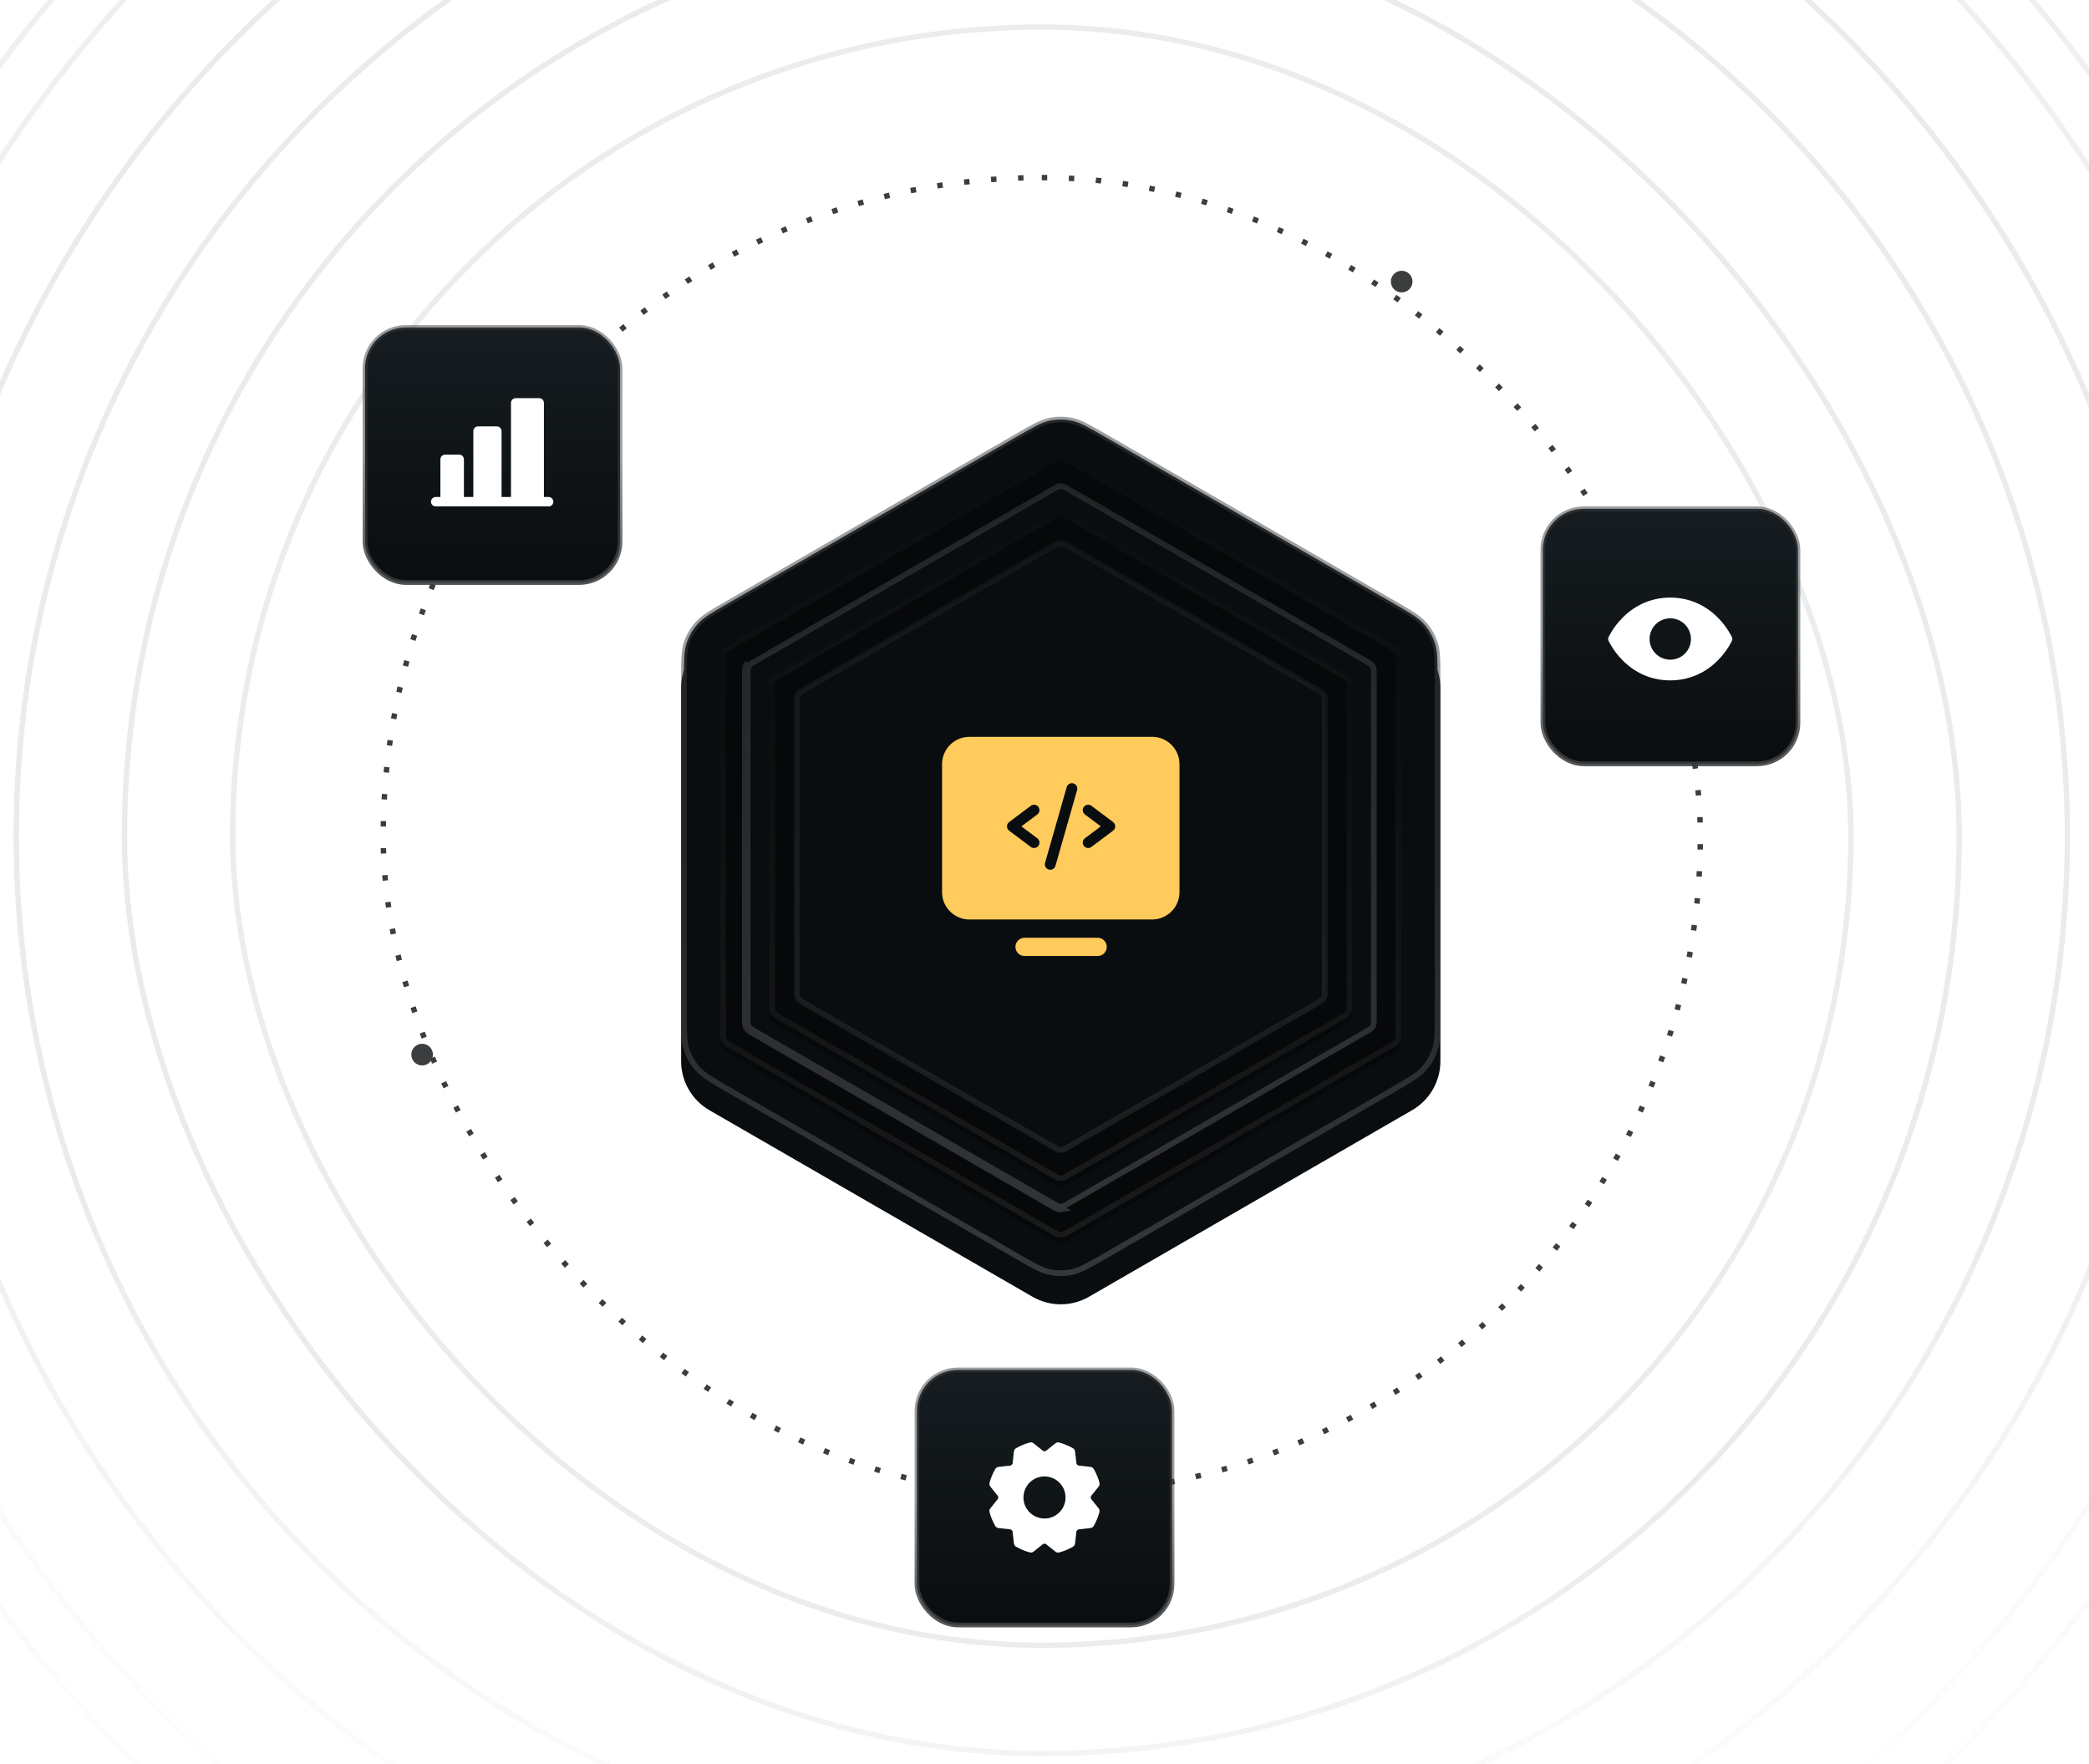
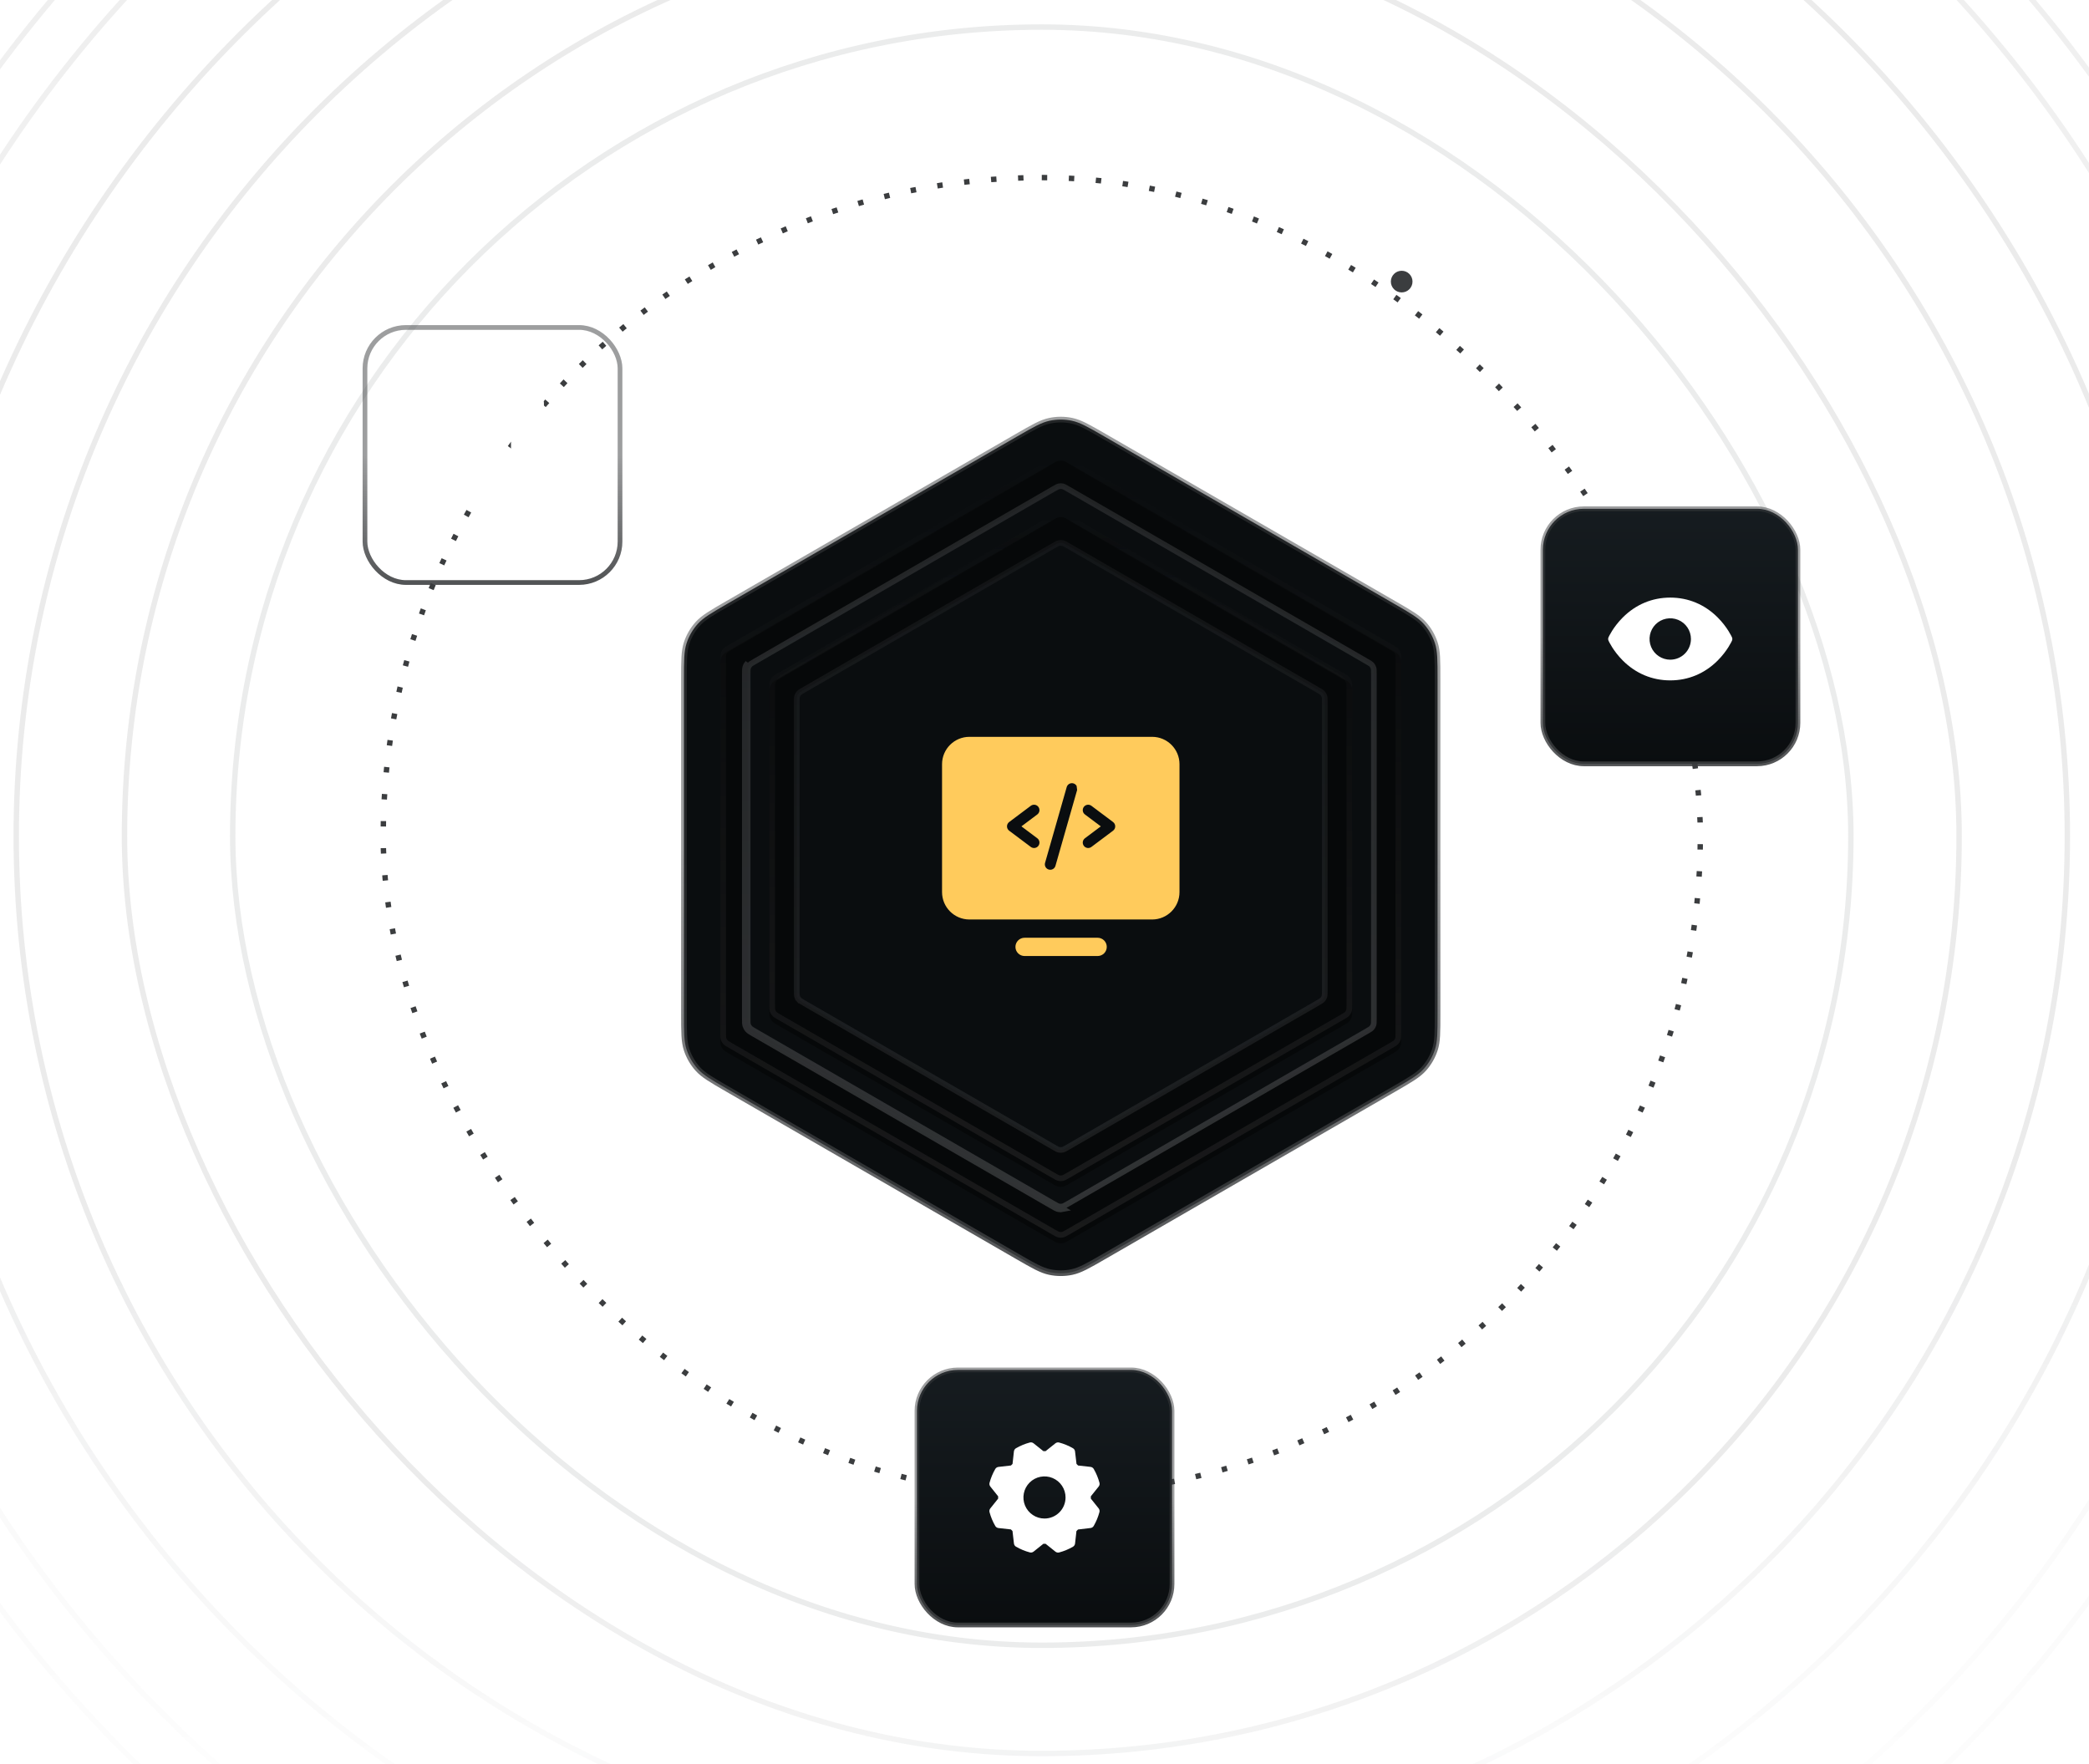
<svg xmlns="http://www.w3.org/2000/svg" width="386" height="326" viewBox="0 0 386 326" fill="none">
  <g clip-path="url(#clip0_8405_5036)">
    <rect x="70.811" y="32.812" width="243.375" height="243.375" rx="121.688" stroke="#3B3D3F" stroke-dasharray="1 4" />
    <rect opacity="0.1" x="23" y="-15" width="339" height="339" rx="169.5" stroke="url(#paint0_linear_8405_5036)" stroke-linecap="square" stroke-linejoin="round" />
    <rect opacity="0.1" x="42.999" y="5" width="299" height="299" rx="149.5" stroke="#3B3D3F" stroke-linecap="square" stroke-linejoin="round" />
    <path opacity="0.1" d="M3 154.5C3 49.842 87.842 -35 192.5 -35V-35C297.157 -35 382 49.842 382 154.5V154.5C382 259.158 297.157 344 192.5 344V344C87.842 344 3 259.158 3 154.5V154.5Z" stroke="url(#paint1_linear_8405_5036)" stroke-linecap="square" stroke-linejoin="round" />
    <path opacity="0.1" d="M-17 154.5C-17 38.796 76.796 -55 192.5 -55V-55C308.203 -55 402 38.796 402 154.5V154.5C402 270.204 308.203 364 192.5 364V364C76.796 364 -17 270.204 -17 154.5V154.5Z" stroke="url(#paint2_linear_8405_5036)" stroke-linecap="square" stroke-linejoin="round" />
    <path opacity="0.1" d="M-37.001 154.5C-37.001 27.751 65.75 -75 192.5 -75V-75C319.249 -75 422 27.751 422 154.5V154.5C422 281.249 319.249 384 192.5 384V384C65.75 384 -37.001 281.249 -37.001 154.5V154.5Z" stroke="url(#paint3_linear_8405_5036)" stroke-linecap="square" stroke-linejoin="round" />
    <path opacity="0.1" d="M-47.001 154.5C-47.001 22.228 60.227 -85 192.5 -85V-85C324.772 -85 432 22.228 432 154.5V154.5C432 286.772 324.772 394 192.5 394V394C60.227 394 -47.001 286.772 -47.001 154.5V154.5Z" stroke="url(#paint4_linear_8405_5036)" stroke-linecap="square" stroke-linejoin="round" />
    <g filter="url(#filter0_f_8405_5036)">
-       <path d="M190.779 83.63C194.013 81.763 197.997 81.763 201.231 83.63L260.929 118.097C264.162 119.964 266.155 123.415 266.155 127.149V196.082C266.155 199.816 264.162 203.267 260.929 205.134L201.231 239.6C197.997 241.467 194.013 241.467 190.779 239.6L131.081 205.134C127.847 203.267 125.855 199.816 125.855 196.082V127.149C125.855 123.415 127.847 119.964 131.081 118.097L190.779 83.63Z" fill="#0A0D0F" />
-     </g>
+       </g>
    <path d="M187.905 80.667C190.981 78.891 192.421 78.066 193.941 77.743C195.302 77.454 196.708 77.454 198.069 77.743C199.588 78.066 201.028 78.891 204.105 80.667L257.532 111.513C260.609 113.289 262.043 114.124 263.082 115.278C264.013 116.313 264.716 117.531 265.146 118.854C265.626 120.331 265.632 121.991 265.632 125.543V187.235C265.632 190.788 265.626 192.447 265.146 193.924C264.716 195.248 264.013 196.466 263.082 197.5C262.043 198.654 260.609 199.489 257.532 201.265L204.105 232.111C201.028 233.888 199.588 234.712 198.069 235.035C196.708 235.324 195.302 235.324 193.941 235.035C192.421 234.712 190.981 233.888 187.905 232.111L134.478 201.265C131.401 199.489 129.967 198.654 128.928 197.5C127.997 196.466 127.294 195.248 126.864 193.924C126.384 192.447 126.378 190.788 126.378 187.235V125.543C126.378 121.991 126.384 120.331 126.864 118.854C127.294 117.531 127.997 116.313 128.928 115.278C129.967 114.124 131.401 113.289 134.478 111.513L187.905 80.667Z" fill="#0A0D0F" stroke="url(#paint5_linear_8405_5036)" stroke-width="1.045" />
    <g filter="url(#filter1_i_8405_5036)">
      <path d="M194.332 84.714C194.941 84.363 195.246 84.187 195.57 84.118C195.856 84.057 196.152 84.057 196.439 84.118C196.763 84.187 197.067 84.363 197.677 84.714L257.236 119.101C257.845 119.452 258.15 119.628 258.371 119.874C258.567 120.092 258.716 120.348 258.806 120.627C258.908 120.942 258.908 121.294 258.908 121.997V190.77C258.908 191.473 258.908 191.825 258.806 192.14C258.716 192.418 258.567 192.675 258.371 192.893C258.15 193.139 257.845 193.314 257.236 193.666L197.677 228.052C197.067 228.404 196.763 228.58 196.439 228.649C196.152 228.71 195.856 228.71 195.57 228.649C195.246 228.58 194.941 228.404 194.332 228.052L134.772 193.666C134.163 193.314 133.859 193.139 133.637 192.893C133.441 192.675 133.293 192.418 133.202 192.14C133.1 191.825 133.1 191.473 133.1 190.77V121.997C133.1 121.294 133.1 120.942 133.202 120.627C133.293 120.348 133.441 120.092 133.637 119.874C133.859 119.628 134.163 119.452 134.772 119.101L194.332 84.714Z" fill="#060809" />
    </g>
    <path d="M195.678 84.629L195.57 84.118L195.678 84.629C195.893 84.583 196.115 84.583 196.33 84.629C196.554 84.677 196.775 84.798 197.415 85.167L197.676 84.715L197.415 85.167L256.975 119.553C257.615 119.923 257.83 120.054 257.983 120.224C258.13 120.387 258.241 120.58 258.309 120.789C258.38 121.006 258.386 121.258 258.386 121.997V190.77C258.386 191.508 258.38 191.761 258.309 191.978C258.241 192.187 258.13 192.38 257.983 192.543C257.83 192.713 257.615 192.844 256.975 193.214L197.415 227.6C196.775 227.969 196.554 228.09 196.33 228.138C196.115 228.183 195.893 228.183 195.678 228.138C195.455 228.09 195.233 227.969 194.593 227.6L135.034 193.214C134.394 192.844 134.178 192.713 134.025 192.543C133.878 192.38 133.767 192.187 133.699 191.978C133.629 191.761 133.623 191.508 133.623 190.77V121.997C133.623 121.258 133.629 121.006 133.699 120.789C133.767 120.58 133.878 120.387 134.025 120.224C134.178 120.054 134.394 119.923 135.034 119.553L194.593 85.167C195.233 84.798 195.455 84.677 195.678 84.629Z" stroke="url(#paint6_linear_8405_5036)" stroke-width="1.045" />
    <path d="M138.163 190.281C138.385 190.527 138.69 190.703 139.299 191.055L194.332 222.829C194.942 223.181 195.246 223.357 195.57 223.425C195.857 223.486 196.153 223.486 196.439 223.425L138.163 190.281ZM138.163 190.281C137.967 190.064 137.819 189.807 137.729 189.529M138.163 190.281L137.729 189.529M137.729 189.529C137.626 189.214 137.626 188.862 137.626 188.158M137.729 189.529L137.626 188.158M137.626 188.158V124.611M137.626 188.158V124.611M137.626 124.611C137.626 123.907 137.626 123.555 137.729 123.24M137.626 124.611L137.729 123.24M137.729 123.24C137.819 122.962 137.967 122.705 138.163 122.488L137.729 123.24ZM194.594 90.393C195.234 90.023 195.455 89.902 195.679 89.855C195.894 89.809 196.116 89.809 196.331 89.855C196.554 89.902 196.776 90.023 197.416 90.393L252.45 122.167C253.089 122.536 253.305 122.667 253.458 122.837C253.605 123.001 253.716 123.193 253.784 123.402C253.854 123.619 253.861 123.872 253.861 124.611V188.158C253.861 188.897 253.854 189.15 253.784 189.367C253.716 189.576 253.605 189.768 253.458 189.932C253.305 190.102 253.089 190.233 252.45 190.602L197.416 222.376C196.776 222.746 196.554 222.867 196.331 222.914C196.116 222.96 195.894 222.96 195.679 222.914C195.455 222.867 195.234 222.746 194.594 222.376L139.56 190.602C138.92 190.233 138.705 190.102 138.552 189.932L138.164 190.281L138.552 189.932C138.405 189.768 138.294 189.576 138.226 189.367C138.155 189.15 138.149 188.897 138.149 188.158V124.611C138.149 123.872 138.155 123.619 138.226 123.402C138.294 123.193 138.405 123.001 138.552 122.837C138.705 122.667 138.92 122.536 139.56 122.167L194.594 90.393Z" fill="#0A0D0F" stroke="url(#paint7_linear_8405_5036)" stroke-width="1.045" />
    <g filter="url(#filter2_i_8405_5036)">
      <path d="M194.304 95.213C194.923 94.847 195.232 94.665 195.562 94.593C195.854 94.53 196.155 94.53 196.447 94.593C196.777 94.665 197.086 94.847 197.705 95.213L247.025 124.326C247.625 124.68 247.925 124.857 248.142 125.102C248.335 125.319 248.481 125.574 248.569 125.85C248.67 126.162 248.67 126.51 248.67 127.206V185.563C248.67 186.259 248.67 186.607 248.569 186.92C248.481 187.196 248.335 187.451 248.142 187.668C247.925 187.913 247.625 188.09 247.025 188.443L197.705 217.557C197.086 217.922 196.777 218.105 196.447 218.176C196.155 218.239 195.854 218.239 195.562 218.176C195.232 218.105 194.923 217.922 194.304 217.557L144.984 188.443C144.384 188.09 144.085 187.913 143.867 187.668C143.674 187.451 143.529 187.196 143.44 186.92C143.339 186.607 143.339 186.259 143.339 185.563V127.206C143.339 126.51 143.339 126.162 143.44 125.85C143.529 125.574 143.674 125.319 143.867 125.102C144.085 124.857 144.384 124.68 144.984 124.326L194.304 95.213Z" fill="#060809" />
    </g>
    <path d="M194.57 95.663C195.22 95.279 195.445 95.153 195.673 95.104C195.891 95.057 196.118 95.057 196.336 95.104C196.564 95.153 196.789 95.279 197.439 95.663L246.76 124.776C247.389 125.148 247.601 125.28 247.752 125.449L248.142 125.102L247.752 125.449C247.896 125.612 248.005 125.803 248.072 126.01C248.141 126.226 248.147 126.476 248.147 127.206V185.563C248.147 186.294 248.141 186.544 248.072 186.759C248.005 186.967 247.896 187.158 247.752 187.32C247.601 187.49 247.389 187.622 246.76 187.993L197.439 217.107C196.789 217.491 196.564 217.616 196.336 217.666C196.118 217.713 195.891 217.713 195.673 217.666C195.445 217.616 195.22 217.491 194.57 217.107L145.249 187.993C144.62 187.622 144.408 187.49 144.257 187.32C144.113 187.158 144.004 186.967 143.937 186.759C143.868 186.544 143.862 186.294 143.862 185.563V127.206C143.862 126.476 143.868 126.226 143.937 126.01C144.004 125.803 144.113 125.612 144.257 125.449C144.408 125.28 144.62 125.148 145.249 124.776L194.57 95.663L194.304 95.213L194.57 95.663Z" stroke="url(#paint8_linear_8405_5036)" stroke-width="1.045" />
    <g filter="url(#filter3_i_8405_5036)">
      <path d="M194.332 95.179C194.942 94.828 195.246 94.652 195.57 94.583C195.857 94.522 196.153 94.522 196.439 94.583C196.763 94.652 197.068 94.828 197.677 95.179L248.18 124.336C248.79 124.688 249.094 124.864 249.316 125.11C249.512 125.328 249.66 125.584 249.75 125.863C249.853 126.177 249.853 126.529 249.853 127.233V185.546C249.853 186.25 249.853 186.602 249.75 186.917C249.66 187.195 249.512 187.452 249.316 187.669C249.094 187.915 248.79 188.091 248.18 188.443L197.677 217.6C197.068 217.952 196.763 218.128 196.439 218.196C196.153 218.257 195.857 218.257 195.57 218.196C195.246 218.128 194.942 217.952 194.332 217.6L143.829 188.443C143.22 188.091 142.915 187.915 142.694 187.669C142.498 187.452 142.35 187.195 142.259 186.917C142.157 186.602 142.157 186.25 142.157 185.546V127.233C142.157 126.529 142.157 126.177 142.259 125.863C142.35 125.584 142.498 125.328 142.694 125.11C142.915 124.864 143.22 124.688 143.829 124.336L194.332 95.179Z" fill="#060809" />
    </g>
    <path d="M194.594 95.632C195.234 95.262 195.455 95.141 195.679 95.094C195.894 95.048 196.116 95.048 196.331 95.094C196.554 95.141 196.776 95.262 197.416 95.632L247.919 124.789C248.559 125.158 248.774 125.29 248.927 125.46C249.074 125.623 249.186 125.815 249.253 126.024C249.324 126.242 249.33 126.494 249.33 127.233V185.546C249.33 186.285 249.324 186.538 249.253 186.755C249.186 186.964 249.074 187.156 248.927 187.32C248.774 187.49 248.559 187.621 247.919 187.99L197.416 217.147C196.776 217.517 196.554 217.638 196.331 217.685C196.116 217.731 195.894 217.731 195.679 217.685C195.455 217.638 195.234 217.517 194.594 217.147L144.09 187.99C143.451 187.621 143.235 187.49 143.082 187.32C142.935 187.156 142.824 186.964 142.756 186.755C142.685 186.538 142.679 186.285 142.679 185.546V127.233C142.679 126.494 142.685 126.242 142.756 126.024C142.824 125.815 142.935 125.623 143.082 125.46C143.235 125.29 143.451 125.158 144.09 124.789L194.594 95.632Z" stroke="url(#paint9_linear_8405_5036)" stroke-width="1.045" />
    <path d="M194.594 100.877C195.233 100.508 195.455 100.387 195.679 100.339C195.894 100.293 196.116 100.293 196.331 100.339C196.554 100.387 196.776 100.508 197.416 100.877L243.379 127.413C244.019 127.782 244.234 127.914 244.387 128.083C244.534 128.247 244.645 128.439 244.713 128.648C244.784 128.866 244.79 129.118 244.79 129.857V182.928C244.79 183.667 244.784 183.919 244.713 184.137C244.645 184.346 244.534 184.538 244.387 184.701C244.234 184.871 244.019 185.003 243.379 185.372L197.416 211.908C196.776 212.277 196.554 212.398 196.331 212.446C196.116 212.491 195.894 212.491 195.679 212.446C195.455 212.398 195.233 212.277 194.594 211.908L148.63 185.372C147.991 185.003 147.775 184.871 147.622 184.701L147.234 185.051L147.622 184.701C147.475 184.538 147.364 184.346 147.296 184.137C147.225 183.919 147.219 183.667 147.219 182.928V129.857C147.219 129.118 147.225 128.866 147.296 128.648C147.364 128.439 147.475 128.247 147.622 128.083C147.775 127.914 147.991 127.782 148.63 127.413L194.594 100.877Z" fill="#0A0D0F" stroke="url(#paint10_linear_8405_5036)" stroke-width="1.045" />
    <path d="M212.881 136.146H179.131C176.335 136.146 174.069 138.412 174.069 141.208V164.833C174.069 167.629 176.335 169.896 179.131 169.896H212.881C215.677 169.896 217.944 167.629 217.944 164.833V141.208C217.944 138.412 215.677 136.146 212.881 136.146Z" fill="#FFCB5C" />
    <path d="M191.669 154.889C191.881 155.049 192.021 155.285 192.059 155.548C192.096 155.811 192.028 156.077 191.869 156.289C191.71 156.502 191.473 156.642 191.21 156.679C190.948 156.717 190.681 156.649 190.469 156.489L186.469 153.489C186.345 153.396 186.244 153.275 186.174 153.137C186.105 152.998 186.069 152.845 186.069 152.689C186.069 152.534 186.105 152.381 186.174 152.242C186.244 152.103 186.345 151.983 186.469 151.889L190.469 148.889C190.681 148.73 190.948 148.662 191.21 148.699C191.473 148.737 191.71 148.877 191.869 149.089C192.028 149.302 192.096 149.568 192.059 149.831C192.021 150.093 191.881 150.33 191.669 150.489L188.735 152.689L191.669 154.889Z" fill="#0A0D0F" />
-     <path d="M199.03 145.964L195.03 159.964C194.996 160.093 194.937 160.213 194.855 160.319C194.774 160.424 194.673 160.512 194.557 160.578C194.442 160.643 194.314 160.685 194.182 160.701C194.05 160.717 193.916 160.706 193.788 160.669C193.661 160.633 193.541 160.571 193.438 160.488C193.334 160.405 193.248 160.302 193.185 160.185C193.121 160.068 193.082 159.94 193.068 159.807C193.055 159.675 193.069 159.542 193.108 159.414L197.108 145.414C197.184 145.164 197.356 144.954 197.587 144.829C197.817 144.704 198.087 144.675 198.339 144.747C198.59 144.819 198.804 144.987 198.933 145.214C199.062 145.442 199.097 145.711 199.03 145.964Z" fill="#0A0D0F" />
+     <path d="M199.03 145.964L195.03 159.964C194.996 160.093 194.937 160.213 194.855 160.319C194.774 160.424 194.673 160.512 194.557 160.578C194.442 160.643 194.314 160.685 194.182 160.701C194.05 160.717 193.916 160.706 193.788 160.669C193.661 160.633 193.541 160.571 193.438 160.488C193.334 160.405 193.248 160.302 193.185 160.185C193.121 160.068 193.082 159.94 193.068 159.807C193.055 159.675 193.069 159.542 193.108 159.414L197.108 145.414C197.184 145.164 197.356 144.954 197.587 144.829C197.817 144.704 198.087 144.675 198.339 144.747C198.59 144.819 198.804 144.987 198.933 145.214Z" fill="#0A0D0F" />
    <path d="M205.669 153.489L201.669 156.489C201.457 156.649 201.19 156.717 200.927 156.679C200.665 156.642 200.428 156.502 200.269 156.289C200.11 156.077 200.041 155.811 200.079 155.548C200.116 155.285 200.257 155.049 200.469 154.889L203.403 152.689L200.469 150.489C200.364 150.411 200.275 150.312 200.208 150.199C200.141 150.086 200.097 149.961 200.079 149.831C200.06 149.701 200.068 149.568 200.1 149.441C200.133 149.314 200.19 149.194 200.269 149.089C200.348 148.984 200.446 148.896 200.559 148.829C200.672 148.762 200.797 148.718 200.927 148.699C201.057 148.681 201.19 148.688 201.317 148.721C201.444 148.753 201.564 148.811 201.669 148.889L205.669 151.889C205.793 151.983 205.894 152.103 205.963 152.242C206.033 152.381 206.069 152.534 206.069 152.689C206.069 152.845 206.033 152.998 205.963 153.137C205.894 153.275 205.793 153.396 205.669 153.489Z" fill="#0A0D0F" />
    <path d="M202.819 173.271H189.319C188.871 173.271 188.442 173.448 188.126 173.765C187.809 174.081 187.631 174.51 187.631 174.958C187.631 175.406 187.809 175.835 188.126 176.151C188.442 176.468 188.871 176.646 189.319 176.646H202.819C203.266 176.646 203.696 176.468 204.012 176.151C204.329 175.835 204.506 175.406 204.506 174.958C204.506 174.51 204.329 174.081 204.012 173.765C203.696 173.448 203.266 173.271 202.819 173.271Z" fill="#FFCB5C" />
-     <circle cx="77.999" cy="194.865" r="2" fill="#3B3D3F" />
    <circle cx="258.999" cy="52.03" r="2" fill="#3B3D3F" />
-     <rect x="67.438" y="60.506" width="47.128" height="47.128" rx="7.564" fill="url(#paint11_linear_8405_5036)" />
    <rect x="67.438" y="60.506" width="47.128" height="47.128" rx="7.564" stroke="url(#paint12_linear_8405_5036)" stroke-width="0.872" />
    <path d="M102.244 92.701C102.244 92.931 102.152 93.153 101.989 93.316C101.826 93.479 101.605 93.57 101.374 93.57H80.505C80.274 93.57 80.053 93.479 79.89 93.316C79.727 93.153 79.635 92.931 79.635 92.701C79.635 92.47 79.727 92.249 79.89 92.086C80.053 91.923 80.274 91.831 80.505 91.831H81.374V84.875C81.374 84.644 81.466 84.423 81.629 84.26C81.792 84.097 82.013 84.005 82.244 84.005H84.853C85.083 84.005 85.304 84.097 85.468 84.26C85.631 84.423 85.722 84.644 85.722 84.875V91.831H87.461V79.657C87.461 79.427 87.553 79.206 87.716 79.042C87.879 78.879 88.1 78.788 88.331 78.788H91.809C92.04 78.788 92.261 78.879 92.424 79.042C92.587 79.206 92.679 79.427 92.679 79.657V91.831H94.418V74.44C94.418 74.209 94.51 73.988 94.673 73.825C94.836 73.662 95.057 73.57 95.287 73.57H99.635C99.866 73.57 100.087 73.662 100.25 73.825C100.413 73.988 100.505 74.209 100.505 74.44V91.831H101.374C101.605 91.831 101.826 91.923 101.989 92.086C102.152 92.249 102.244 92.47 102.244 92.701Z" fill="white" />
    <rect x="285.091" y="94.006" width="47.128" height="47.128" rx="7.564" fill="url(#paint13_linear_8405_5036)" />
    <rect x="285.091" y="94.006" width="47.128" height="47.128" rx="7.564" stroke="url(#paint14_linear_8405_5036)" stroke-width="0.872" />
    <path d="M320.03 117.758C319.997 117.682 319.187 115.886 317.387 114.085C314.988 111.687 311.958 110.419 308.624 110.419C305.289 110.419 302.259 111.687 299.86 114.085C298.06 115.886 297.246 117.685 297.217 117.758C297.173 117.855 297.151 117.961 297.151 118.068C297.151 118.175 297.173 118.281 297.217 118.379C297.25 118.455 298.06 120.25 299.86 122.05C302.259 124.448 305.289 125.716 308.624 125.716C311.958 125.716 314.988 124.448 317.387 122.05C319.187 120.25 319.997 118.455 320.03 118.379C320.074 118.281 320.096 118.175 320.096 118.068C320.096 117.961 320.074 117.855 320.03 117.758ZM308.624 121.892C307.867 121.892 307.128 121.667 306.499 121.247C305.87 120.827 305.38 120.23 305.09 119.531C304.801 118.832 304.725 118.063 304.873 117.321C305.02 116.579 305.385 115.898 305.919 115.363C306.454 114.828 307.136 114.464 307.877 114.317C308.619 114.169 309.388 114.245 310.087 114.534C310.786 114.824 311.383 115.314 311.803 115.943C312.223 116.572 312.448 117.311 312.448 118.067C312.448 119.082 312.045 120.054 311.328 120.772C310.61 121.489 309.638 121.892 308.624 121.892Z" fill="white" />
    <rect x="169.436" y="253.124" width="47.128" height="47.128" rx="7.564" fill="url(#paint15_linear_8405_5036)" />
    <rect x="169.436" y="253.124" width="47.128" height="47.128" rx="7.564" stroke="url(#paint16_linear_8405_5036)" stroke-width="0.872" />
    <path d="M201.561 276.9C201.565 276.76 201.565 276.62 201.561 276.48L203.013 274.666C203.089 274.571 203.141 274.459 203.167 274.34C203.192 274.22 203.188 274.097 203.157 273.979C202.918 273.085 202.562 272.226 202.098 271.425C202.037 271.32 201.953 271.231 201.851 271.164C201.75 271.098 201.635 271.056 201.514 271.042L199.206 270.785C199.11 270.684 199.013 270.587 198.914 270.494L198.642 268.18C198.628 268.059 198.586 267.944 198.519 267.842C198.453 267.741 198.363 267.657 198.258 267.596C197.458 267.132 196.599 266.777 195.704 266.539C195.586 266.508 195.463 266.504 195.343 266.529C195.224 266.554 195.112 266.607 195.017 266.683L193.208 268.127C193.068 268.127 192.928 268.127 192.788 268.127L190.974 266.678C190.879 266.602 190.767 266.549 190.648 266.524C190.528 266.499 190.405 266.503 190.287 266.534C189.393 266.773 188.534 267.129 187.733 267.593C187.628 267.654 187.539 267.738 187.473 267.84C187.406 267.941 187.364 268.056 187.35 268.177L187.094 270.489C186.992 270.585 186.895 270.683 186.802 270.781L184.488 271.046C184.367 271.06 184.252 271.102 184.15 271.169C184.049 271.235 183.965 271.325 183.904 271.43C183.44 272.231 183.084 273.089 182.846 273.984C182.815 274.102 182.812 274.225 182.837 274.345C182.862 274.464 182.915 274.576 182.991 274.671L184.435 276.48C184.435 276.62 184.435 276.76 184.435 276.9L182.986 278.714C182.91 278.809 182.857 278.921 182.832 279.04C182.807 279.16 182.811 279.283 182.842 279.401C183.081 280.295 183.437 281.154 183.901 281.955C183.962 282.06 184.046 282.149 184.148 282.215C184.249 282.282 184.364 282.324 184.485 282.338L186.793 282.594C186.89 282.696 186.987 282.793 187.085 282.886L187.354 285.2C187.368 285.321 187.41 285.436 187.477 285.538C187.543 285.639 187.633 285.723 187.738 285.784C188.539 286.248 189.398 286.604 190.292 286.842C190.41 286.873 190.533 286.876 190.653 286.851C190.772 286.826 190.884 286.773 190.979 286.697L192.788 285.253C192.928 285.257 193.068 285.257 193.208 285.253L195.022 286.705C195.117 286.781 195.229 286.833 195.348 286.858C195.468 286.883 195.591 286.88 195.709 286.849C196.604 286.611 197.463 286.255 198.263 285.79C198.368 285.729 198.457 285.645 198.524 285.543C198.59 285.442 198.632 285.326 198.646 285.206L198.903 282.898C199.004 282.802 199.101 282.705 199.194 282.606L201.508 282.334C201.629 282.32 201.744 282.278 201.846 282.211C201.947 282.145 202.031 282.055 202.092 281.95C202.556 281.149 202.912 280.29 203.15 279.396C203.181 279.278 203.184 279.155 203.159 279.035C203.134 278.916 203.081 278.804 203.005 278.709L201.561 276.9ZM192.998 280.582C192.228 280.582 191.476 280.354 190.836 279.926C190.196 279.498 189.697 278.891 189.402 278.179C189.108 277.468 189.03 276.686 189.181 275.931C189.331 275.176 189.701 274.482 190.246 273.938C190.79 273.393 191.484 273.023 192.239 272.873C192.994 272.722 193.776 272.799 194.488 273.094C195.199 273.389 195.807 273.887 196.234 274.528C196.662 275.168 196.89 275.92 196.89 276.69C196.89 277.722 196.48 278.712 195.75 279.442C195.02 280.172 194.03 280.582 192.998 280.582Z" fill="white" />
  </g>
  <defs>
    <filter id="filter0_f_8405_5036" x="119.583" y="75.959" width="152.843" height="171.313" filterUnits="userSpaceOnUse" color-interpolation-filters="sRGB">
      <feFlood flood-opacity="0" result="BackgroundImageFix" />
      <feBlend mode="normal" in="SourceGraphic" in2="BackgroundImageFix" result="shape" />
      <feGaussianBlur stdDeviation="3.136" result="effect1_foregroundBlur_8405_5036" />
    </filter>
    <filter id="filter1_i_8405_5036" x="133.1" y="84.072" width="125.808" height="145.668" filterUnits="userSpaceOnUse" color-interpolation-filters="sRGB">
      <feFlood flood-opacity="0" result="BackgroundImageFix" />
      <feBlend mode="normal" in="SourceGraphic" in2="BackgroundImageFix" result="shape" />
      <feColorMatrix in="SourceAlpha" type="matrix" values="0 0 0 0 0 0 0 0 0 0 0 0 0 0 0 0 0 0 127 0" result="hardAlpha" />
      <feOffset dy="1.045" />
      <feGaussianBlur stdDeviation="1.045" />
      <feComposite in2="hardAlpha" operator="arithmetic" k2="-1" k3="1" />
      <feColorMatrix type="matrix" values="0 0 0 0 0 0 0 0 0 0 0 0 0 0 0 0 0 0 1 0" />
      <feBlend mode="normal" in2="shape" result="effect1_innerShadow_8405_5036" />
    </filter>
    <filter id="filter2_i_8405_5036" x="143.339" y="94.546" width="105.331" height="124.723" filterUnits="userSpaceOnUse" color-interpolation-filters="sRGB">
      <feFlood flood-opacity="0" result="BackgroundImageFix" />
      <feBlend mode="normal" in="SourceGraphic" in2="BackgroundImageFix" result="shape" />
      <feColorMatrix in="SourceAlpha" type="matrix" values="0 0 0 0 0 0 0 0 0 0 0 0 0 0 0 0 0 0 127 0" result="hardAlpha" />
      <feOffset dy="1.045" />
      <feGaussianBlur stdDeviation="1.045" />
      <feComposite in2="hardAlpha" operator="arithmetic" k2="-1" k3="1" />
      <feColorMatrix type="matrix" values="0 0 0 0 0 0 0 0 0 0 0 0 0 0 0 0 0 0 1 0" />
      <feBlend mode="normal" in2="shape" result="effect1_innerShadow_8405_5036" />
    </filter>
    <filter id="filter3_i_8405_5036" x="142.157" y="94.537" width="107.696" height="124.75" filterUnits="userSpaceOnUse" color-interpolation-filters="sRGB">
      <feFlood flood-opacity="0" result="BackgroundImageFix" />
      <feBlend mode="normal" in="SourceGraphic" in2="BackgroundImageFix" result="shape" />
      <feColorMatrix in="SourceAlpha" type="matrix" values="0 0 0 0 0 0 0 0 0 0 0 0 0 0 0 0 0 0 127 0" result="hardAlpha" />
      <feOffset dy="1.045" />
      <feGaussianBlur stdDeviation="1.045" />
      <feComposite in2="hardAlpha" operator="arithmetic" k2="-1" k3="1" />
      <feColorMatrix type="matrix" values="0 0 0 0 0 0 0 0 0 0 0 0 0 0 0 0 0 0 1 0" />
      <feBlend mode="normal" in2="shape" result="effect1_innerShadow_8405_5036" />
    </filter>
    <linearGradient id="paint0_linear_8405_5036" x1="192.5" y1="-15" x2="192.5" y2="387.961" gradientUnits="userSpaceOnUse">
      <stop offset="0.724" stop-color="#3B3D3F" />
      <stop offset="1" stop-color="#3B3D3F" stop-opacity="0" />
    </linearGradient>
    <linearGradient id="paint1_linear_8405_5036" x1="192.5" y1="-35" x2="192.5" y2="356.138" gradientUnits="userSpaceOnUse">
      <stop offset="0.671" stop-color="#3B3D3F" />
      <stop offset="1" stop-color="#3B3D3F" stop-opacity="0" />
    </linearGradient>
    <linearGradient id="paint2_linear_8405_5036" x1="192.5" y1="-55" x2="192.5" y2="347.233" gradientUnits="userSpaceOnUse">
      <stop offset="0.655" stop-color="#3B3D3F" />
      <stop offset="1" stop-color="#3B3D3F" stop-opacity="0" />
    </linearGradient>
    <linearGradient id="paint3_linear_8405_5036" x1="192.5" y1="-75" x2="192.5" y2="384" gradientUnits="userSpaceOnUse">
      <stop stop-color="#3B3D3F" />
      <stop offset="1" stop-color="#3B3D3F" stop-opacity="0" />
    </linearGradient>
    <linearGradient id="paint4_linear_8405_5036" x1="192.5" y1="-85" x2="192.5" y2="394" gradientUnits="userSpaceOnUse">
      <stop stop-color="#3B3D3F" />
      <stop offset="1" stop-color="#3B3D3F" stop-opacity="0" />
    </linearGradient>
    <linearGradient id="paint5_linear_8405_5036" x1="196.005" y1="156.335" x2="196.005" y2="237.391" gradientUnits="userSpaceOnUse">
      <stop stop-color="#3B3D3F" stop-opacity="0.5" />
      <stop offset="1" stop-color="#3B3D3F" stop-opacity="0.89" />
    </linearGradient>
    <linearGradient id="paint6_linear_8405_5036" x1="195.982" y1="83.061" x2="196.04" y2="229.018" gradientUnits="userSpaceOnUse">
      <stop stop-color="#1E1E1F" stop-opacity="0" />
      <stop offset="1" stop-color="#1E1E1F" stop-opacity="0.8" />
    </linearGradient>
    <linearGradient id="paint7_linear_8405_5036" x1="196.005" y1="88.975" x2="196.005" y2="223.794" gradientUnits="userSpaceOnUse">
      <stop stop-color="#3B3D3F" stop-opacity="0.5" />
      <stop offset="1" stop-color="#3B3D3F" stop-opacity="0.8" />
    </linearGradient>
    <linearGradient id="paint8_linear_8405_5036" x1="195.986" y1="93.62" x2="196.037" y2="218.561" gradientUnits="userSpaceOnUse">
      <stop stop-color="#1E1E1F" stop-opacity="0" />
      <stop offset="1" stop-color="#1E1E1F" stop-opacity="0.8" />
    </linearGradient>
    <linearGradient id="paint9_linear_8405_5036" x1="195.986" y1="93.625" x2="196.035" y2="218.565" gradientUnits="userSpaceOnUse">
      <stop stop-color="#1E1E1F" stop-opacity="0" />
      <stop offset="1" stop-color="#1E1E1F" stop-opacity="0.8" />
    </linearGradient>
    <linearGradient id="paint10_linear_8405_5036" x1="196.004" y1="99.459" x2="196.004" y2="213.326" gradientUnits="userSpaceOnUse">
      <stop stop-color="#3B3D3F" stop-opacity="0.2" />
      <stop offset="1" stop-color="#3B3D3F" stop-opacity="0.4" />
    </linearGradient>
    <linearGradient id="paint11_linear_8405_5036" x1="91.002" y1="60.07" x2="91.002" y2="108.07" gradientUnits="userSpaceOnUse">
      <stop stop-color="#161C20" />
      <stop offset="1" stop-color="#0A0D0F" />
    </linearGradient>
    <linearGradient id="paint12_linear_8405_5036" x1="91.002" y1="84.054" x2="91.002" y2="108.07" gradientUnits="userSpaceOnUse">
      <stop stop-color="#3B3D3F" stop-opacity="0.5" />
      <stop offset="1" stop-color="#3B3D3F" stop-opacity="0.89" />
    </linearGradient>
    <linearGradient id="paint13_linear_8405_5036" x1="308.655" y1="93.57" x2="308.655" y2="141.57" gradientUnits="userSpaceOnUse">
      <stop stop-color="#161C20" />
      <stop offset="1" stop-color="#0A0D0F" />
    </linearGradient>
    <linearGradient id="paint14_linear_8405_5036" x1="308.655" y1="117.554" x2="308.655" y2="141.57" gradientUnits="userSpaceOnUse">
      <stop stop-color="#3B3D3F" stop-opacity="0.5" />
      <stop offset="1" stop-color="#3B3D3F" stop-opacity="0.89" />
    </linearGradient>
    <linearGradient id="paint15_linear_8405_5036" x1="193" y1="252.688" x2="193" y2="300.688" gradientUnits="userSpaceOnUse">
      <stop stop-color="#161C20" />
      <stop offset="1" stop-color="#0A0D0F" />
    </linearGradient>
    <linearGradient id="paint16_linear_8405_5036" x1="193" y1="276.671" x2="193" y2="300.687" gradientUnits="userSpaceOnUse">
      <stop stop-color="#3B3D3F" stop-opacity="0.5" />
      <stop offset="1" stop-color="#3B3D3F" stop-opacity="0.89" />
    </linearGradient>
    <clipPath id="clip0_8405_5036">
      <rect width="386" height="326" fill="white" />
    </clipPath>
  </defs>
</svg>